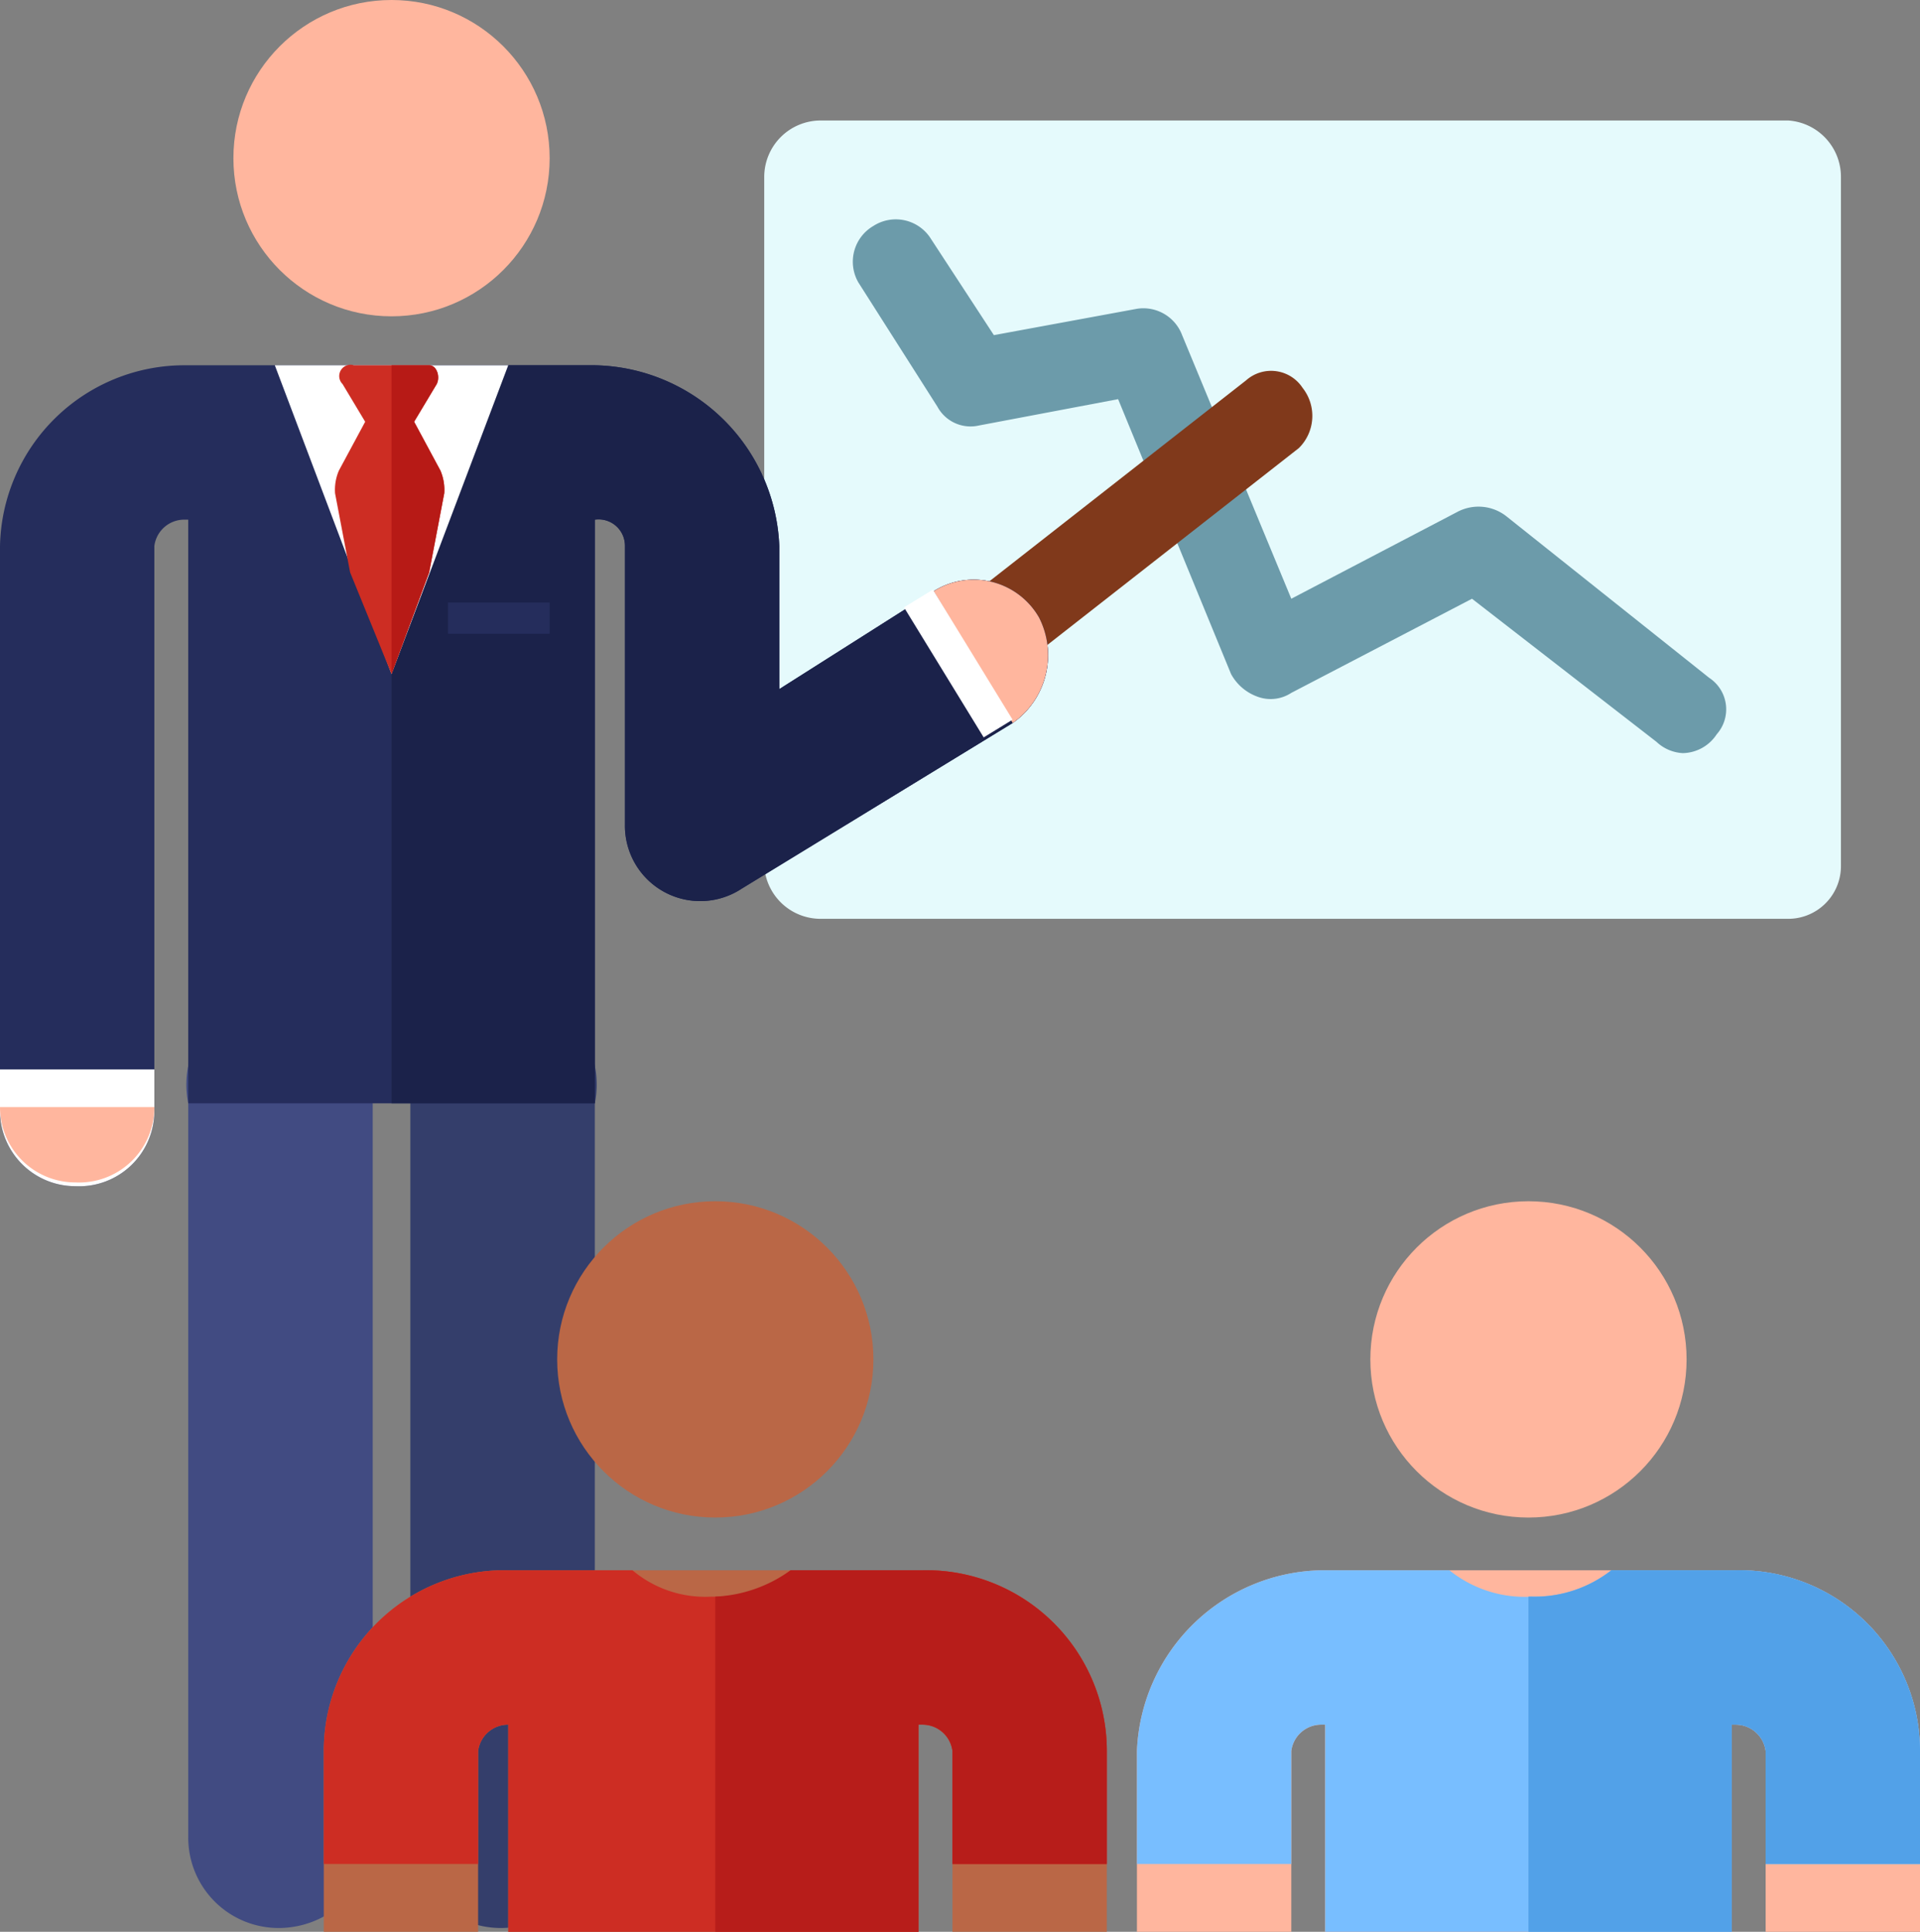
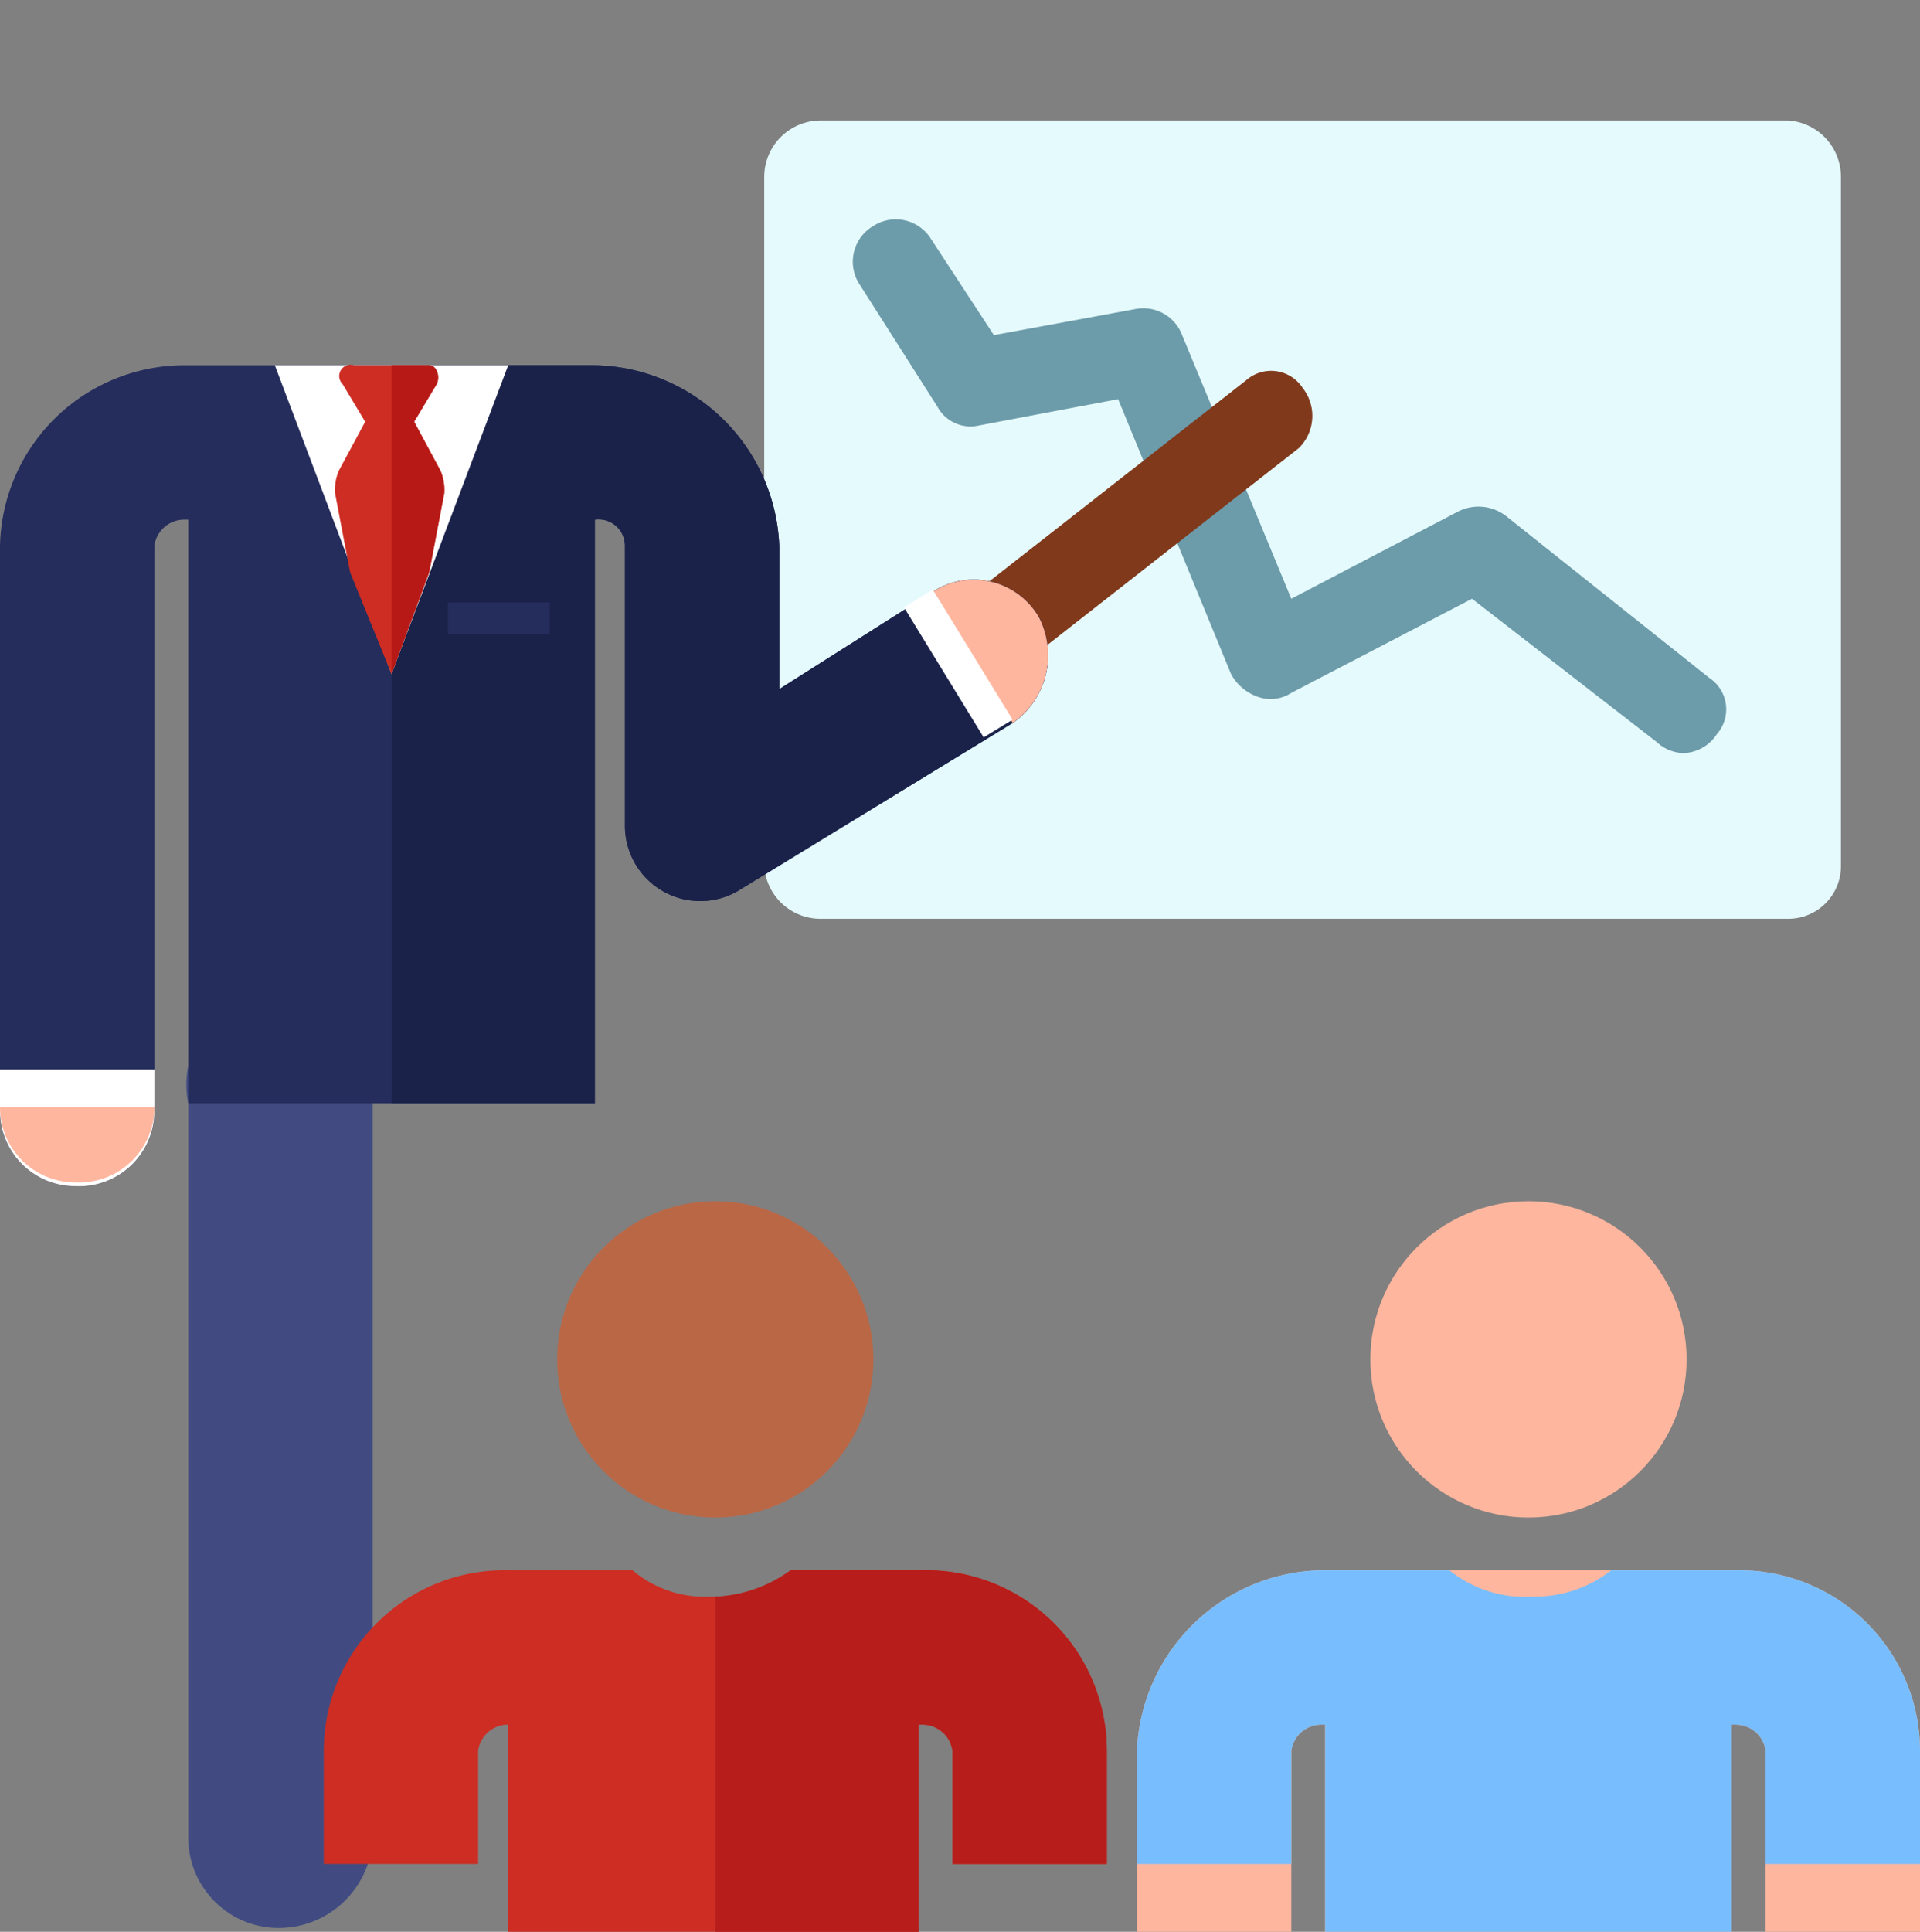
<svg xmlns="http://www.w3.org/2000/svg" id="Capa_1" data-name="Capa 1" viewBox="0 0 51 51.3">
  <rect x="0" y="0" width="51" height="51.3" fill="#808080" stroke="none" />
  <defs>
    <style>.cls-1{fill:#e5fafc;}.cls-2{fill:#6c9baa;}.cls-3{fill:#80391b;}.cls-4{fill:#343e6b;}.cls-5{fill:#414b82;}.cls-6{fill:#252d5c;}.cls-7{fill:#ffb69e;}.cls-8{fill:#1b224a;}.cls-9{fill:#fff;}.cls-10{fill:#cd2d23;}.cls-11{fill:#b71a16;}.cls-12{fill:#78beff;}.cls-13{fill:#ba6746;}.cls-14{fill:#b71d1a;}.cls-15{fill:#52a1e8;}</style>
  </defs>
  <path class="cls-1" d="M22.3,24.8V6.5A1.5,1.5,0,0,1,23.8,5H49.5a1.5,1.5,0,0,1,1.4,1.5V24.8a1.4,1.4,0,0,1-1.4,1.4H23.8A1.5,1.5,0,0,1,22.3,24.8Z" transform="translate(-2 -1.8)" />
  <path class="cls-2" d="M46.7,21.8a1.1,1.1,0,0,1-.7-.3l-4.9-3.8-4.8,2.5a1,1,0,0,1-.9.1,1.3,1.3,0,0,1-.7-.6l-3-7.3-3.7.7a1,1,0,0,1-1.1-.5L24.8,9.3a1.1,1.1,0,0,1,.4-1.5,1.1,1.1,0,0,1,1.5.3l1.7,2.6,3.8-.7a1.1,1.1,0,0,1,1.2.7l2.9,7,4.4-2.3a1.2,1.2,0,0,1,1.3.1l5.4,4.3a1,1,0,0,1,.2,1.5A1.1,1.1,0,0,1,46.7,21.8Z" transform="translate(-2 -1.8)" />
  <path class="cls-3" d="M26.6,21.1a1,1,0,0,1-.9-.4,1.1,1.1,0,0,1,.2-1.6l9.2-7.2a1,1,0,0,1,1.5.2,1.2,1.2,0,0,1-.1,1.6l-9.2,7.2A1,1,0,0,1,26.6,21.1Z" transform="translate(-2 -1.8)" />
-   <path class="cls-4" d="M15.3,53a2.4,2.4,0,0,1-2.4-2.4V31.1a2.5,2.5,0,1,1,4.9,0V50.6A2.5,2.5,0,0,1,15.3,53Z" transform="translate(-2 -1.8)" />
  <path class="cls-5" d="M9.4,53A2.4,2.4,0,0,1,7,50.6V31.1a2.5,2.5,0,1,1,4.9,0V50.6A2.5,2.5,0,0,1,9.4,53Z" transform="translate(-2 -1.8)" />
  <path class="cls-6" d="M29.6,18.2a2,2,0,0,0-2.8-.7l-4.1,2.6V16.3a5,5,0,0,0-4.9-4.8H6.9A4.9,4.9,0,0,0,2,16.3H2v15a2,2,0,0,0,2,2,2,2,0,0,0,2.1-2v-15a.8.8,0,0,1,.8-.7H7V31.1H17.8V15.6h0a.7.7,0,0,1,.8.7v7.4a2,2,0,0,0,3.1,1.7L28.9,21A2.2,2.2,0,0,0,29.6,18.2Z" transform="translate(-2 -1.8)" />
-   <circle class="cls-7" cx="10.4" cy="4.2" r="4.2" />
  <path class="cls-8" d="M29.6,18.2a2,2,0,0,0-2.8-.7l-4.1,2.6V16.3a5,5,0,0,0-4.9-4.8H12.4V31.1h5.4V15.6h0a.7.7,0,0,1,.8.7v7.4a2,2,0,0,0,3.1,1.7L28.9,21A2.2,2.2,0,0,0,29.6,18.2Z" transform="translate(-2 -1.8)" />
  <path class="cls-7" d="M29.6,18.2a2,2,0,0,0-2.8-.7L28.9,21A2.2,2.2,0,0,0,29.6,18.2Z" transform="translate(-2 -1.8)" />
  <rect class="cls-9" x="27" y="17.4" width="0.9" height="4.05" transform="translate(-8.1 15.4) rotate(-31.5)" />
  <path class="cls-9" d="M2,30.2v1.1a2,2,0,0,0,2,2,2,2,0,0,0,2.1-2V30.2Z" transform="translate(-2 -1.8)" />
  <path class="cls-7" d="M2,31.2H2a2,2,0,0,0,2,2,2,2,0,0,0,2.1-2H2Z" transform="translate(-2 -1.8)" />
  <polygon class="cls-9" points="7.3 9.7 10.4 17.9 13.5 9.7 7.3 9.7" />
  <path class="cls-10" d="M13.7,14.3,13,13l.6-1c.1-.2,0-.5-.2-.5h-2a.3.3,0,0,0-.3.5l.6,1L11,14.3a1.3,1.3,0,0,0-.1.6l.4,2.1,1.1,2.7,1-2.7.4-2.1A1.3,1.3,0,0,0,13.7,14.3Z" transform="translate(-2 -1.8)" />
  <path class="cls-11" d="M13.7,14.3,13,13l.6-1c.1-.2,0-.5-.2-.5h-1v8.2h0l1-2.7.4-2.1A1.3,1.3,0,0,0,13.7,14.3Z" transform="translate(-2 -1.8)" />
  <rect class="cls-6" x="11.9" y="16" width="2.7" height="0.83" />
  <circle class="cls-7" cx="40.6" cy="36.1" r="4.2" />
  <path class="cls-7" d="M48.1,43.5h-11a5,5,0,0,0-4.9,4.8v4.8h4.1V48.3a.8.8,0,0,1,.8-.7h.1v5.5H48V47.6h.1a.8.8,0,0,1,.8.7v4.8H53V48.3A4.8,4.8,0,0,0,48.1,43.5Z" transform="translate(-2 -1.8)" />
  <path class="cls-12" d="M48.1,43.5H44.8a3.3,3.3,0,0,1-2.1.7,3.2,3.2,0,0,1-2.2-.7H37.1a5,5,0,0,0-4.9,4.8v3h4.1v-3a.8.8,0,0,1,.8-.7h.1v5.5H48V47.6h.1a.8.8,0,0,1,.8.7v3H53v-3A4.8,4.8,0,0,0,48.1,43.5Z" transform="translate(-2 -1.8)" />
  <circle class="cls-13" cx="19" cy="36.1" r="4.2" />
-   <path class="cls-13" d="M26.5,43.5h-11a4.8,4.8,0,0,0-4.9,4.8v4.8h4.1V48.3a.8.8,0,0,1,.8-.7h0v5.5H26.4V47.6h.1a.8.8,0,0,1,.8.7v4.8h4.1V48.3A4.8,4.8,0,0,0,26.5,43.5Z" transform="translate(-2 -1.8)" />
  <path class="cls-10" d="M26.5,43.5H23a3.3,3.3,0,0,1-2.1.7,3,3,0,0,1-2.1-.7H15.5a4.8,4.8,0,0,0-4.9,4.8v3h4.1v-3a.8.8,0,0,1,.8-.7h0v5.5H26.4V47.6h.1a.8.8,0,0,1,.8.7v3h4.1v-3A4.8,4.8,0,0,0,26.5,43.5Z" transform="translate(-2 -1.8)" />
  <path class="cls-14" d="M26.5,43.5H23a3.7,3.7,0,0,1-2,.7v8.9h5.4V47.6h.1a.8.8,0,0,1,.8.7v3h4.1v-3A4.8,4.8,0,0,0,26.5,43.5Z" transform="translate(-2 -1.8)" />
-   <path class="cls-15" d="M48.1,43.5H44.8a3.3,3.3,0,0,1-2.1.7h-.1v8.9H48V47.6h.1a.8.8,0,0,1,.8.7v3H53v-3A4.8,4.8,0,0,0,48.1,43.5Z" transform="translate(-2 -1.8)" />
</svg>